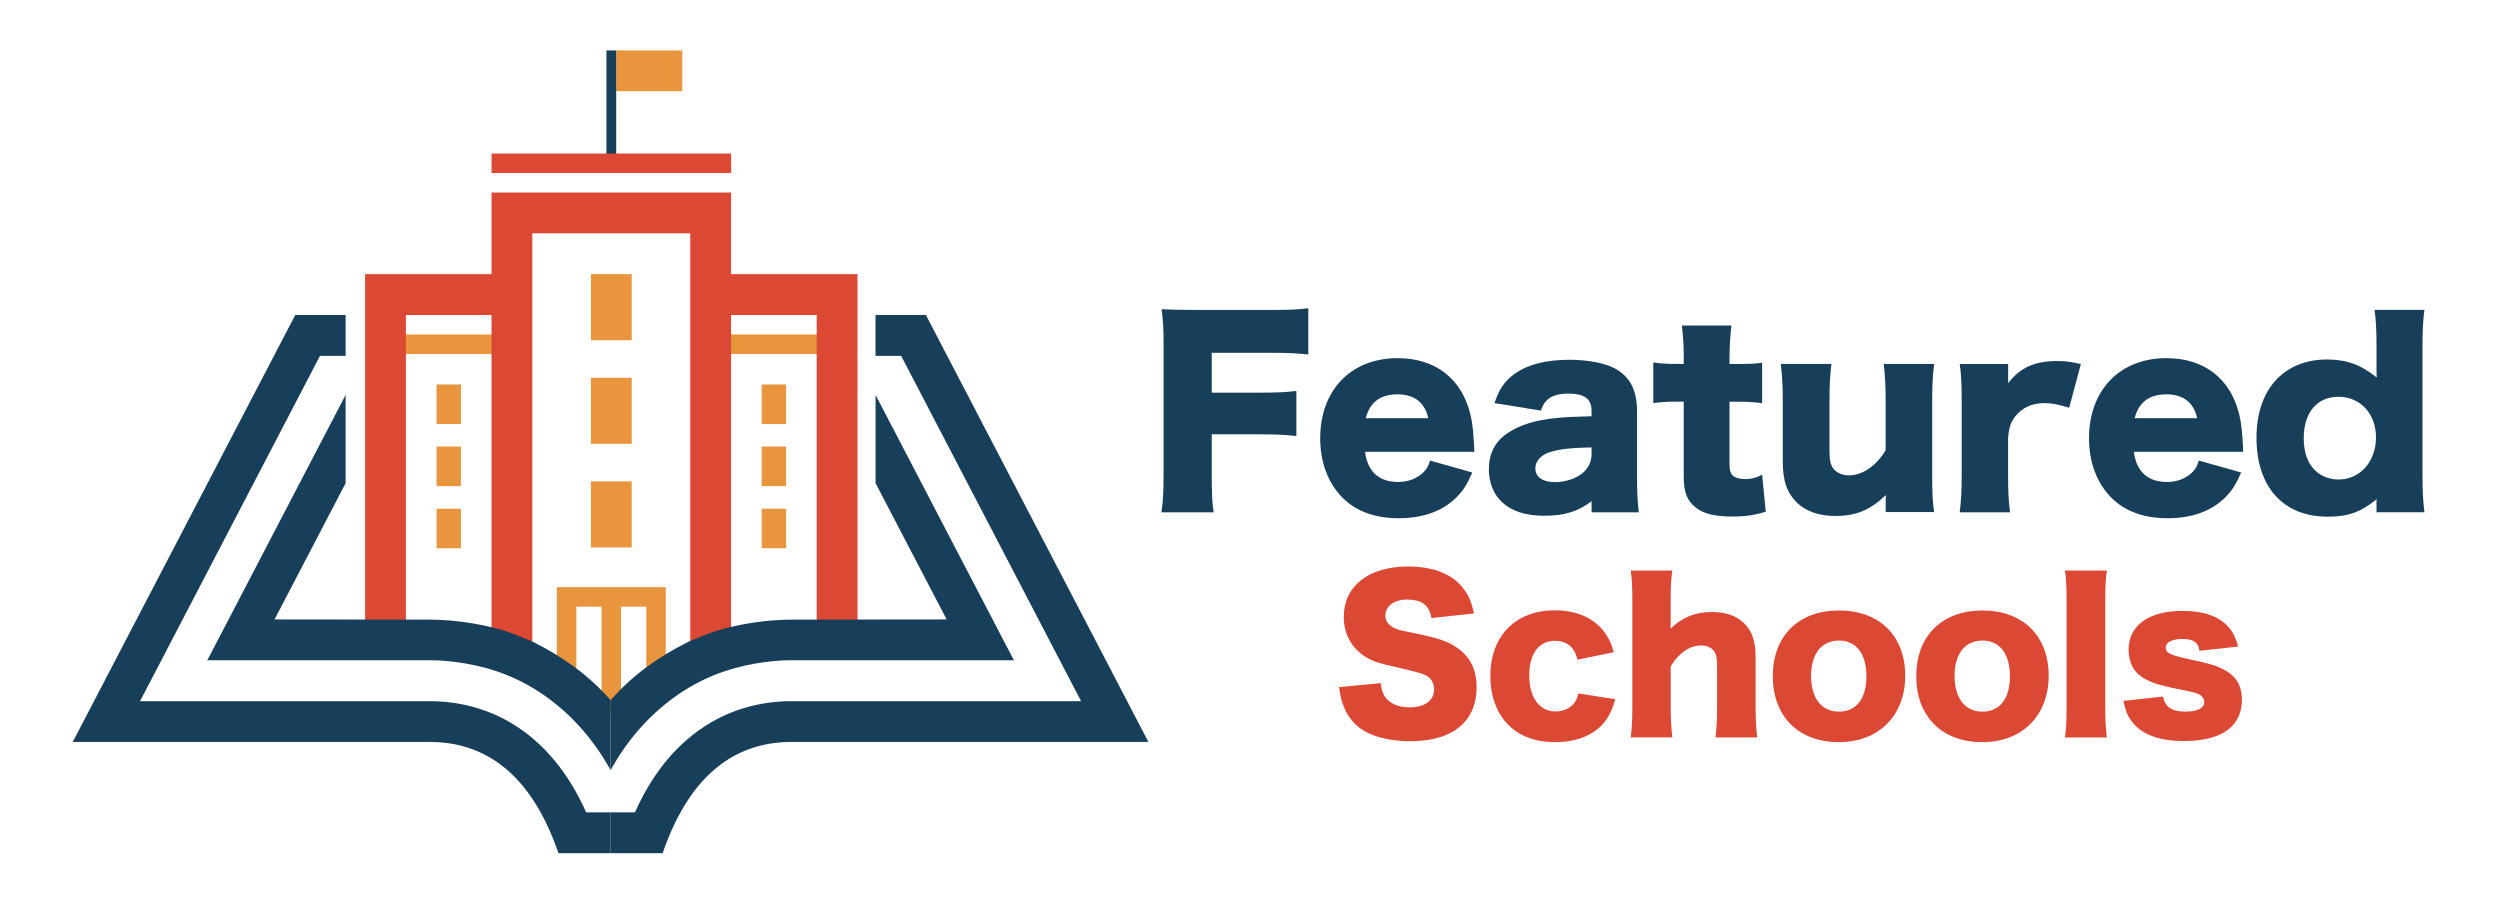
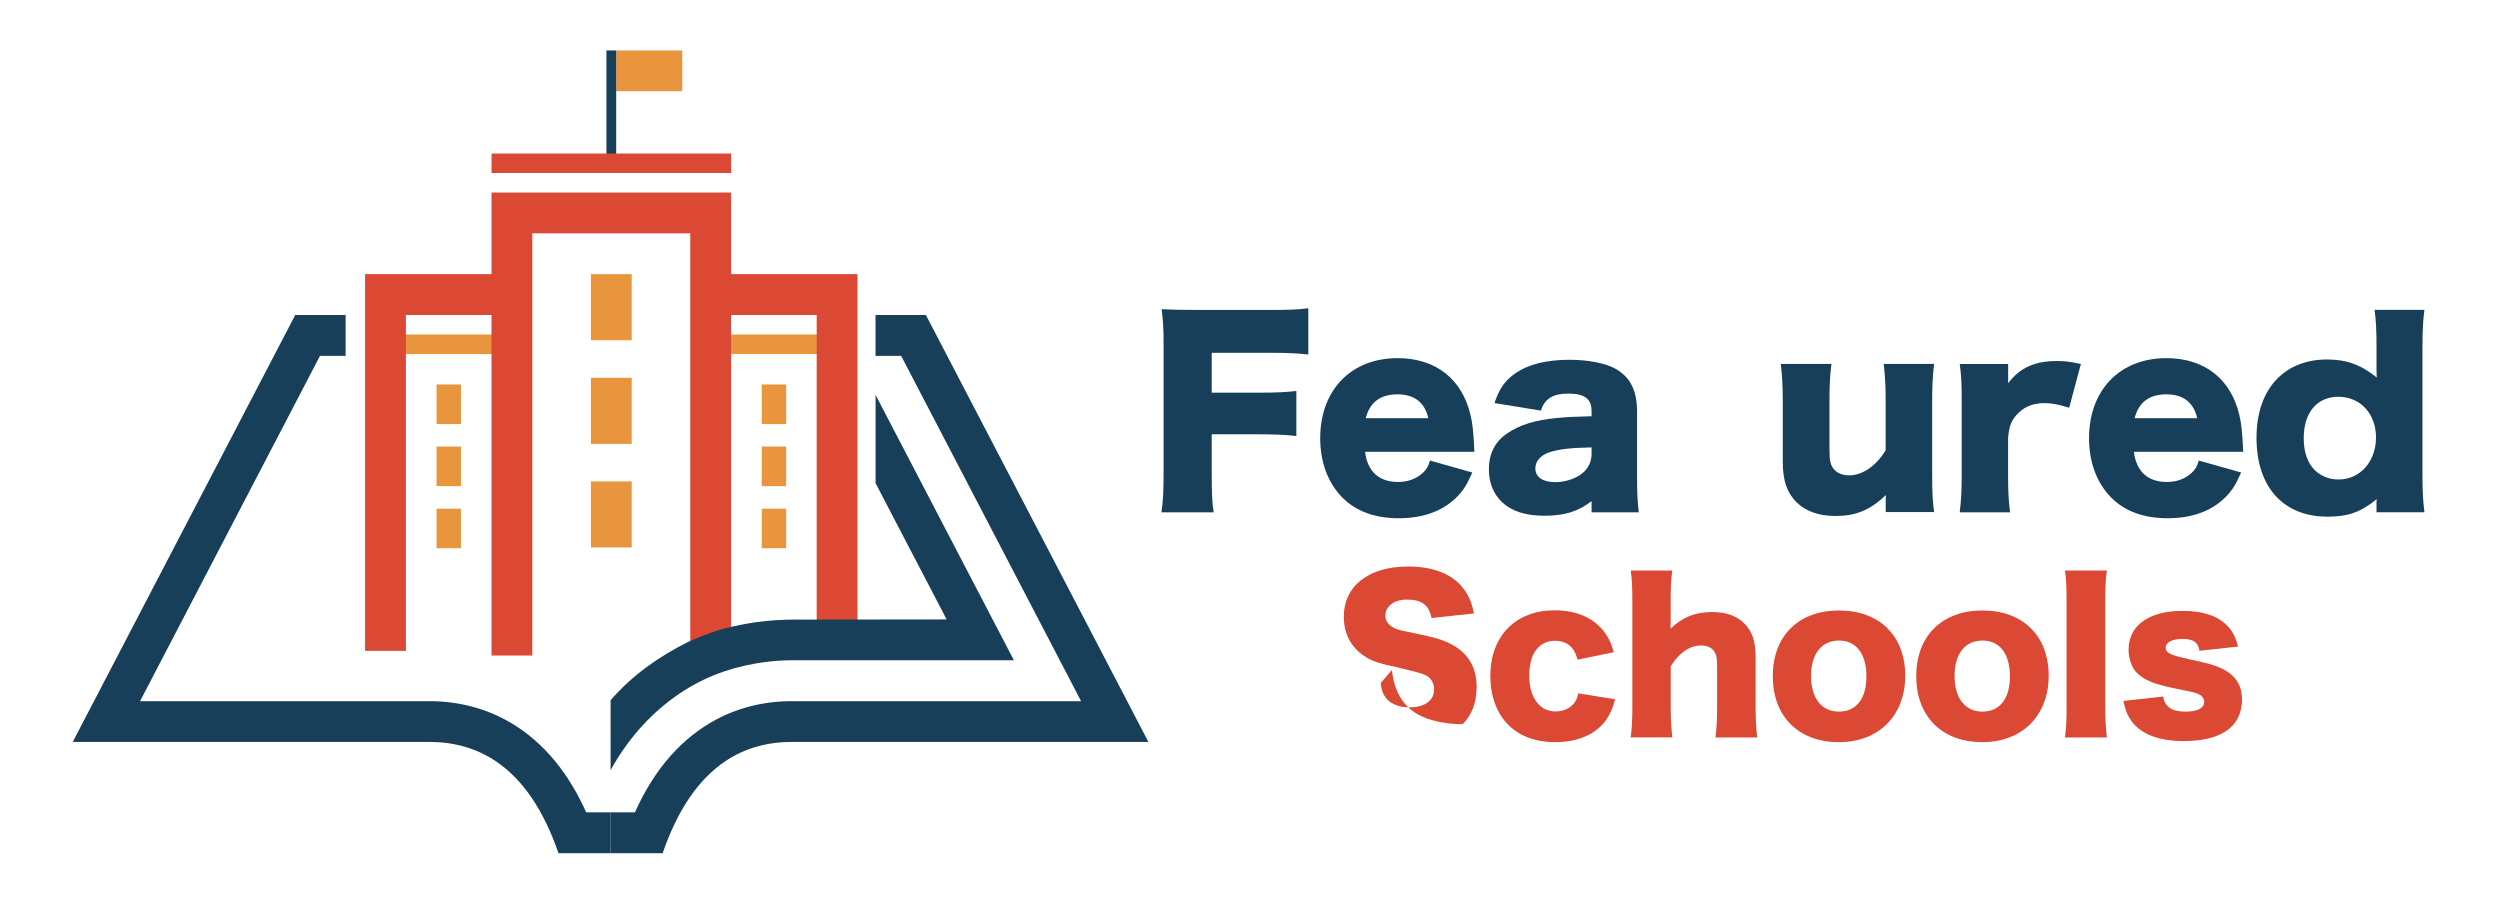
<svg xmlns="http://www.w3.org/2000/svg" version="1.1" id="Layer_1" x="0px" y="0px" viewBox="0 0 433.06 155.55" style="enable-background:new 0 0 433.06 155.55;" xml:space="preserve">
  <style type="text/css">
	.st0{fill-rule:evenodd;clip-rule:evenodd;fill:#E9953E;}
	.st1{fill-rule:evenodd;clip-rule:evenodd;fill:#173F5A;}
	.st2{fill-rule:evenodd;clip-rule:evenodd;fill:#DB4833;}
	.st3{fill:#173F5A;}
	.st4{fill:#DB4833;}
</style>
  <g>
    <polygon class="st0" points="118.19,8.74 106.74,8.74 106.74,15.8 118.19,15.8 118.19,8.74  " />
    <polygon class="st1" points="105.05,8.74 106.74,8.74 106.74,29.01 105.05,29.01 105.05,8.74  " />
    <polygon class="st0" points="121.78,57.94 145.81,57.94 145.81,61.32 121.78,61.32 121.78,57.94  " />
    <polygon class="st0" points="65.05,57.94 89.09,57.94 89.09,61.32 65.05,61.32 65.05,57.94  " />
-     <polygon class="st0" points="104.21,123.83 104.21,105.09 99.84,105.09 99.84,121.19 96.46,121.19 96.46,101.71 115.33,101.71    115.33,121.19 111.95,121.19 111.95,105.09 107.58,105.09 107.58,123.83 104.21,123.83  " />
    <path class="st0" d="M75.62,88.11v6.86h4.23v-6.86H75.62L75.62,88.11z M75.62,77.35v6.86h4.23v-6.86H75.62L75.62,77.35z    M75.62,66.6v6.86h4.23V66.6H75.62L75.62,66.6z" />
    <path class="st0" d="M131.95,88.11v6.86h4.23v-6.86H131.95L131.95,88.11z M131.95,77.35v6.86h4.23v-6.86H131.95L131.95,77.35z    M131.95,66.6v6.86h4.23V66.6H131.95L131.95,66.6z" />
    <path class="st0" d="M102.36,94.84V83.39h7.07v11.45H102.36L102.36,94.84z M102.36,76.89V65.44h7.07v11.45H102.36L102.36,76.89z    M102.36,58.94V47.49h7.07v11.45H102.36L102.36,58.94z" />
    <path class="st2" d="M126.64,54.56h14.83v58.18l7.07,0l0-65.25h-21.9v-7.07l0,0v-7.07h-41.5v7.07l0,0v7.07h-21.9v65.25h7.07V54.56   h14.83v59h7.07V40.42h27.36v73.14h7.07V54.56L126.64,54.56z M85.15,26.59h41.5v3.38h-41.5V26.59L85.15,26.59z" />
    <path class="st1" d="M96.74,147.78c-2.59-7.51-6.22-12.83-10.9-15.95c-3.31-2.21-7.14-3.31-11.5-3.31H12.6l38.54-73.95h8.73v7.07   h-4.44l-31.17,59.82h50.15c4.9,0,9.63,1.18,13.87,3.63c3.06,1.77,5.67,4.08,7.86,6.74c2.19,2.67,3.98,5.69,5.4,8.89h4.23v7.07   h-1.39H96.74L96.74,147.78z" />
-     <path class="st1" d="M74.48,114.37H35.91l23.96-45.96v15.29l-12.31,23.6l26.4,0.03c3.63,0,7.14,0.39,10.69,1.21   c0.78,0.18,1.58,0.36,2.38,0.61c1.81,0.58,3.51,1.26,5.26,2.02c5.11,2.54,9.72,5.79,13.48,10.12v12.12   c-2.79-5.04-6.46-9.35-11.13-12.7c-4.41-3.16-9.01-4.92-14.02-5.78C78.65,114.6,76.62,114.37,74.48,114.37L74.48,114.37z" />
    <path class="st1" d="M114.79,147.78c2.59-7.51,6.22-12.83,10.9-15.95c3.31-2.21,7.14-3.31,11.5-3.31h61.74l-38.54-73.95h-8.73v7.07   h4.44l31.17,59.82h-50.15c-4.9,0-9.63,1.18-13.87,3.63c-3.06,1.77-5.67,4.08-7.86,6.74c-2.19,2.67-3.98,5.69-5.4,8.89h-4.23v7.07   h1.39H114.79L114.79,147.78z" />
    <path class="st1" d="M137.06,114.37h38.57l-23.96-45.96v15.29l12.31,23.6l-26.4,0.03c-3.63,0-7.14,0.39-10.69,1.21   c-0.79,0.18-1.58,0.36-2.38,0.61c-1.81,0.58-3.51,1.26-5.26,2.02c-5.11,2.54-9.71,5.79-13.48,10.12v12.12   c2.79-5.04,6.46-9.35,11.13-12.7c4.41-3.16,9.01-4.92,14.02-5.78C132.88,114.6,134.92,114.37,137.06,114.37L137.06,114.37z" />
  </g>
  <g>
    <path class="st3" d="M209.9,81.42c0,3.96,0.04,5.48,0.34,7.33h-9.06c0.3-1.85,0.38-3.54,0.38-7.21V59.71   c0-2.78-0.08-4.17-0.34-6.15c1.73,0.08,2.91,0.13,6.15,0.13h12.18c3.71,0,5.1-0.04,7.08-0.29v8.01c-1.85-0.21-3.5-0.3-7.04-0.3   h-9.69v6.91h7.92c3.29,0,4.89-0.08,6.74-0.29v7.8c-1.85-0.21-3.54-0.3-6.74-0.3h-7.92V81.42z" />
    <path class="st3" d="M236.46,78.26c0.42,3.41,2.4,5.23,5.73,5.23c1.69,0,3.16-0.55,4.26-1.56c0.63-0.59,0.93-1.05,1.26-2.15   l7.33,2.07c-0.97,2.19-1.6,3.16-2.78,4.34c-2.4,2.36-5.77,3.58-9.95,3.58c-4.13,0-7.38-1.18-9.78-3.58   c-2.49-2.53-3.84-6.11-3.84-10.28c0-8.35,5.35-13.87,13.4-13.87c6.58,0,11.17,3.58,12.64,9.86c0.34,1.35,0.51,3.12,0.63,5.52   c0,0.17,0,0.42,0.04,0.84H236.46z M247.41,72.44c-0.59-2.7-2.4-4.13-5.31-4.13c-2.99,0-4.8,1.35-5.52,4.13H247.41z" />
    <path class="st3" d="M275.69,71.13c0-2.02-1.22-2.95-4-2.95c-2.7,0-4.13,0.89-4.76,2.95l-8.05-1.31c0.84-2.49,1.77-3.84,3.54-5.1   c2.28-1.6,5.39-2.4,9.48-2.4c3.12,0,6.15,0.59,7.8,1.48c2.7,1.48,3.88,3.79,3.88,7.59v11.38c0,2.57,0.08,4.09,0.3,5.98h-8.18v-1.94   c-2.36,1.81-4.72,2.53-8.18,2.53c-3.2,0-5.61-0.76-7.29-2.32c-1.52-1.39-2.32-3.41-2.32-5.73c0-2.66,1.05-4.76,3.08-6.15   c2.15-1.52,4.97-2.4,8.77-2.74c1.64-0.17,2.91-0.21,5.94-0.3V71.13z M275.69,77.5c-3.75,0.08-5.56,0.3-7.29,0.84   c-1.52,0.51-2.44,1.56-2.44,2.78c0,1.52,1.26,2.4,3.46,2.4c1.73,0,3.62-0.63,4.76-1.6c0.97-0.84,1.52-1.98,1.52-3.25V77.5z" />
-     <path class="st3" d="M291.67,62.16c0-2.11-0.08-3.79-0.34-5.77h8.6c-0.21,1.73-0.34,3.75-0.34,5.77v0.89h1.52   c1.85,0,2.82-0.04,4.13-0.21v7c-1.26-0.17-2.36-0.25-3.88-0.25h-1.77v10.79c0,1.18,0.21,1.77,0.76,2.15   c0.46,0.3,1.14,0.46,1.94,0.46c1.1,0,1.9-0.21,2.95-0.76l0.63,6.41c-1.9,0.59-3.54,0.84-5.82,0.84c-2.87,0-4.85-0.46-6.2-1.48   c-1.6-1.22-2.19-2.66-2.19-5.52v-12.9h-1.6c-1.35,0-2.44,0.08-3.67,0.25v-7.04c1.22,0.17,2.28,0.25,3.75,0.25h1.52V62.16z" />
    <path class="st3" d="M335.04,63.04c-0.25,1.98-0.34,3.75-0.34,6.32v13.02c0,2.91,0.08,4.64,0.34,6.32h-8.39V86.9   c0-0.21,0-0.84,0.04-1.14c-2.78,2.61-5.18,3.62-8.77,3.62c-2.82,0-5.1-0.8-6.7-2.36c-1.69-1.69-2.4-3.75-2.4-7.08V69.36   c0-2.44-0.13-4.55-0.34-6.32h8.77c-0.25,2.02-0.34,3.79-0.34,6.32V78c0,1.73,0.17,2.49,0.67,3.16c0.59,0.76,1.52,1.18,2.74,1.18   c2.32,0,4.68-1.64,6.32-4.34v-8.64c0-2.36-0.08-4.13-0.34-6.32H335.04z" />
    <path class="st3" d="M358.43,70.63c-1.94-0.59-2.99-0.8-4.3-0.8c-2.15,0-3.79,0.76-5.02,2.28c-0.8,1.01-1.1,1.9-1.26,3.75v6.57   c0,2.7,0.08,4.3,0.34,6.32h-8.72c0.25-2.11,0.34-3.62,0.34-6.36V69.41c0-3.08-0.08-4.55-0.34-6.36h8.39v3.33   c2.06-2.7,4.59-3.84,8.43-3.84c1.35,0,2.19,0.08,4.17,0.51L358.43,70.63z" />
    <path class="st3" d="M369.64,78.26c0.42,3.41,2.4,5.23,5.73,5.23c1.69,0,3.16-0.55,4.26-1.56c0.63-0.59,0.93-1.05,1.26-2.15   l7.33,2.07c-0.97,2.19-1.6,3.16-2.78,4.34c-2.4,2.36-5.77,3.58-9.95,3.58c-4.13,0-7.38-1.18-9.78-3.58   c-2.49-2.53-3.84-6.11-3.84-10.28c0-8.35,5.35-13.87,13.4-13.87c6.58,0,11.17,3.58,12.64,9.86c0.34,1.35,0.51,3.12,0.63,5.52   c0,0.17,0,0.42,0.04,0.84H369.64z M380.6,72.44c-0.59-2.7-2.4-4.13-5.31-4.13c-2.99,0-4.8,1.35-5.52,4.13H380.6z" />
    <path class="st3" d="M411.66,87.4c0-0.25,0-0.55,0.04-0.93c-2.82,2.28-4.97,3.03-8.51,3.03c-7.67,0-12.31-5.14-12.31-13.66   c0-4.38,1.26-7.88,3.63-10.28c2.15-2.15,5.1-3.29,8.56-3.29c3.41,0,5.86,0.89,8.64,3.12c-0.04-0.63-0.04-1.01-0.04-1.6v-3.5   c0-2.95-0.08-4.76-0.34-6.62h8.64c-0.25,1.77-0.34,3.79-0.34,6.62v21.83c0,2.82,0.08,4.55,0.34,6.62h-8.3V87.4z M399.06,75.9   c0,2.4,0.67,4.34,1.94,5.56c1.01,1.01,2.53,1.6,4.09,1.6c3.75,0,6.49-3.12,6.49-7.29c0-4.09-2.7-7.04-6.53-7.04   C401.37,68.73,399.06,71.47,399.06,75.9z" />
  </g>
  <g>
-     <path class="st4" d="M239.17,118.33c0.14,1.25,0.38,1.88,0.9,2.57c0.83,1.04,2.29,1.63,4.07,1.63c2.68,0,4.28-1.18,4.28-3.13   c0-1.08-0.56-2.02-1.46-2.43c-0.73-0.35-1.6-0.59-5.21-1.43c-3.2-0.69-4.31-1.11-5.6-2.02c-2.19-1.53-3.37-3.86-3.37-6.67   c0-5.35,4.31-8.72,11.16-8.72c4.41,0,7.79,1.36,9.66,3.96c0.87,1.15,1.29,2.19,1.74,4.17l-7.37,0.8c-0.42-2.26-1.67-3.2-4.31-3.2   c-2.12,0-3.68,1.15-3.68,2.75c0,0.97,0.52,1.7,1.63,2.22c0.7,0.31,0.7,0.31,4.8,1.15c2.64,0.56,4.31,1.15,5.63,1.98   c2.5,1.56,3.75,3.89,3.75,7.09c0,2.61-0.83,4.83-2.43,6.4c-2.02,1.95-5.08,2.95-9.14,2.95c-2.95,0-5.87-0.63-7.75-1.7   c-1.74-0.97-3.02-2.47-3.75-4.45c-0.35-0.83-0.52-1.63-0.76-3.23L239.17,118.33z" />
+     <path class="st4" d="M239.17,118.33c0.14,1.25,0.38,1.88,0.9,2.57c0.83,1.04,2.29,1.63,4.07,1.63c2.68,0,4.28-1.18,4.28-3.13   c0-1.08-0.56-2.02-1.46-2.43c-0.73-0.35-1.6-0.59-5.21-1.43c-3.2-0.69-4.31-1.11-5.6-2.02c-2.19-1.53-3.37-3.86-3.37-6.67   c0-5.35,4.31-8.72,11.16-8.72c4.41,0,7.79,1.36,9.66,3.96c0.87,1.15,1.29,2.19,1.74,4.17l-7.37,0.8c-0.42-2.26-1.67-3.2-4.31-3.2   c-2.12,0-3.68,1.15-3.68,2.75c0,0.97,0.52,1.7,1.63,2.22c0.7,0.31,0.7,0.31,4.8,1.15c2.64,0.56,4.31,1.15,5.63,1.98   c2.5,1.56,3.75,3.89,3.75,7.09c0,2.61-0.83,4.83-2.43,6.4c-2.95,0-5.87-0.63-7.75-1.7   c-1.74-0.97-3.02-2.47-3.75-4.45c-0.35-0.83-0.52-1.63-0.76-3.23L239.17,118.33z" />
    <path class="st4" d="M273.27,114.27c-0.31-1.04-0.52-1.53-0.97-2.05c-0.7-0.8-1.67-1.22-2.92-1.22c-2.82,0-4.48,2.22-4.48,6.05   c0,3.75,1.77,6.19,4.55,6.19c1.36,0,2.61-0.56,3.3-1.53c0.31-0.45,0.49-0.8,0.63-1.6l6.4,1.01c-0.38,1.49-0.8,2.43-1.46,3.44   c-1.74,2.57-4.9,4-8.93,4c-3.34,0-6.19-1.04-8.1-2.99c-2.02-1.98-3.13-5.04-3.13-8.45c0-6.95,4.38-11.4,11.16-11.4   c5.35,0,9.07,2.64,10.22,7.26L273.27,114.27z" />
    <path class="st4" d="M282.48,127.75c0.21-1.63,0.28-3.09,0.28-5.25v-18.42c0-2.4-0.07-3.89-0.28-5.25h7.2   c-0.21,1.53-0.28,2.78-0.28,5.25v3.68c0,0.28-0.03,0.83-0.03,1.15c2.09-2.02,4.28-2.89,7.23-2.89c2.36,0,4.24,0.66,5.53,1.95   c1.39,1.39,1.98,3.09,1.98,5.84v8.72c0,2.02,0.1,3.75,0.28,5.21h-7.23c0.21-1.67,0.28-3.13,0.28-5.25v-7.13   c0-1.39-0.14-2.02-0.56-2.61c-0.49-0.63-1.25-0.94-2.22-0.94c-1.98,0-3.86,1.32-5.25,3.61v7.06c0,1.98,0.07,3.44,0.28,5.25H282.48z   " />
    <path class="st4" d="M307.09,117.12c0-6.95,4.45-11.37,11.47-11.37c7.02,0,11.47,4.41,11.47,11.3c0,6.92-4.59,11.51-11.51,11.51   C311.53,128.55,307.09,124.1,307.09,117.12z M313.72,117.08c0,3.86,1.81,6.19,4.83,6.19s4.76-2.26,4.76-6.12   c0-3.89-1.77-6.19-4.73-6.19C315.53,110.96,313.72,113.26,313.72,117.08z" />
    <path class="st4" d="M331.94,117.12c0-6.95,4.45-11.37,11.47-11.37c7.02,0,11.47,4.41,11.47,11.3c0,6.92-4.59,11.51-11.51,11.51   C336.39,128.55,331.94,124.1,331.94,117.12z M338.58,117.08c0,3.86,1.81,6.19,4.83,6.19s4.76-2.26,4.76-6.12   c0-3.89-1.77-6.19-4.73-6.19C340.38,110.96,338.58,113.26,338.58,117.08z" />
    <path class="st4" d="M364.96,98.83c-0.21,1.46-0.28,2.89-0.28,5.25v18.42c0,2.09,0.07,3.41,0.28,5.25h-7.26   c0.21-1.56,0.28-2.75,0.28-5.25v-18.42c0-2.47-0.07-3.93-0.28-5.25H364.96z" />
    <path class="st4" d="M374.69,120.66c0.35,1.81,1.53,2.61,3.86,2.61c2.09,0,3.27-0.59,3.27-1.67c0-0.52-0.28-0.97-0.76-1.25   c-0.49-0.28-0.94-0.42-2.85-0.8c-2.64-0.52-4-0.87-5.14-1.25c-1.67-0.63-2.82-1.43-3.48-2.47c-0.56-0.94-0.87-2.12-0.87-3.3   c0-4.17,3.51-6.71,9.32-6.71c3.3,0,5.77,0.73,7.4,2.22c1.15,1.01,1.7,2.02,2.26,3.96l-6.71,0.73c-0.17-1.43-1.04-2.05-2.92-2.05   c-1.81,0-2.92,0.59-2.92,1.49c0,0.94,0.73,1.29,4.17,2.05c3.41,0.73,4.48,1.04,5.7,1.67c2.26,1.11,3.34,2.82,3.34,5.32   c0,1.84-0.63,3.51-1.77,4.62c-1.67,1.67-4.52,2.54-8.24,2.54c-4.38,0-7.47-1.18-9.14-3.48c-0.69-0.97-1.04-1.81-1.39-3.48   L374.69,120.66z" />
  </g>
</svg>